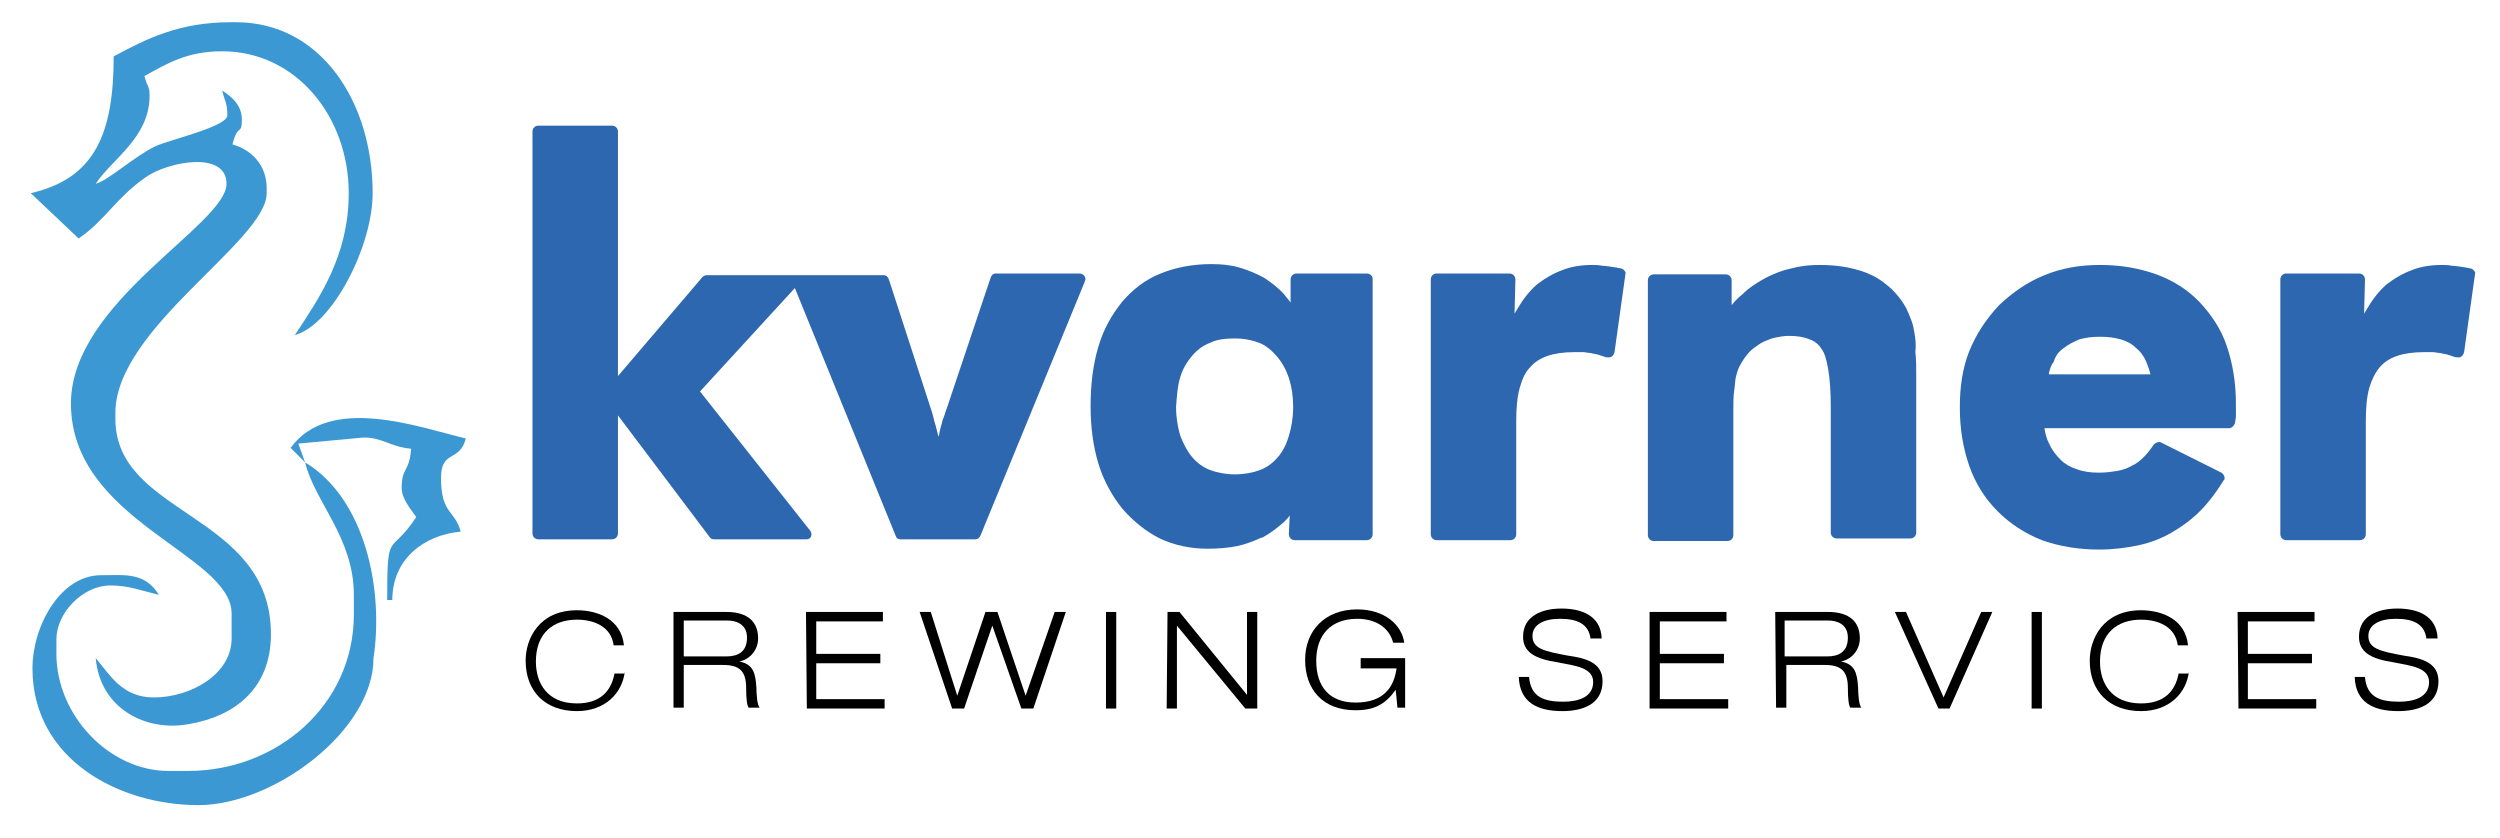
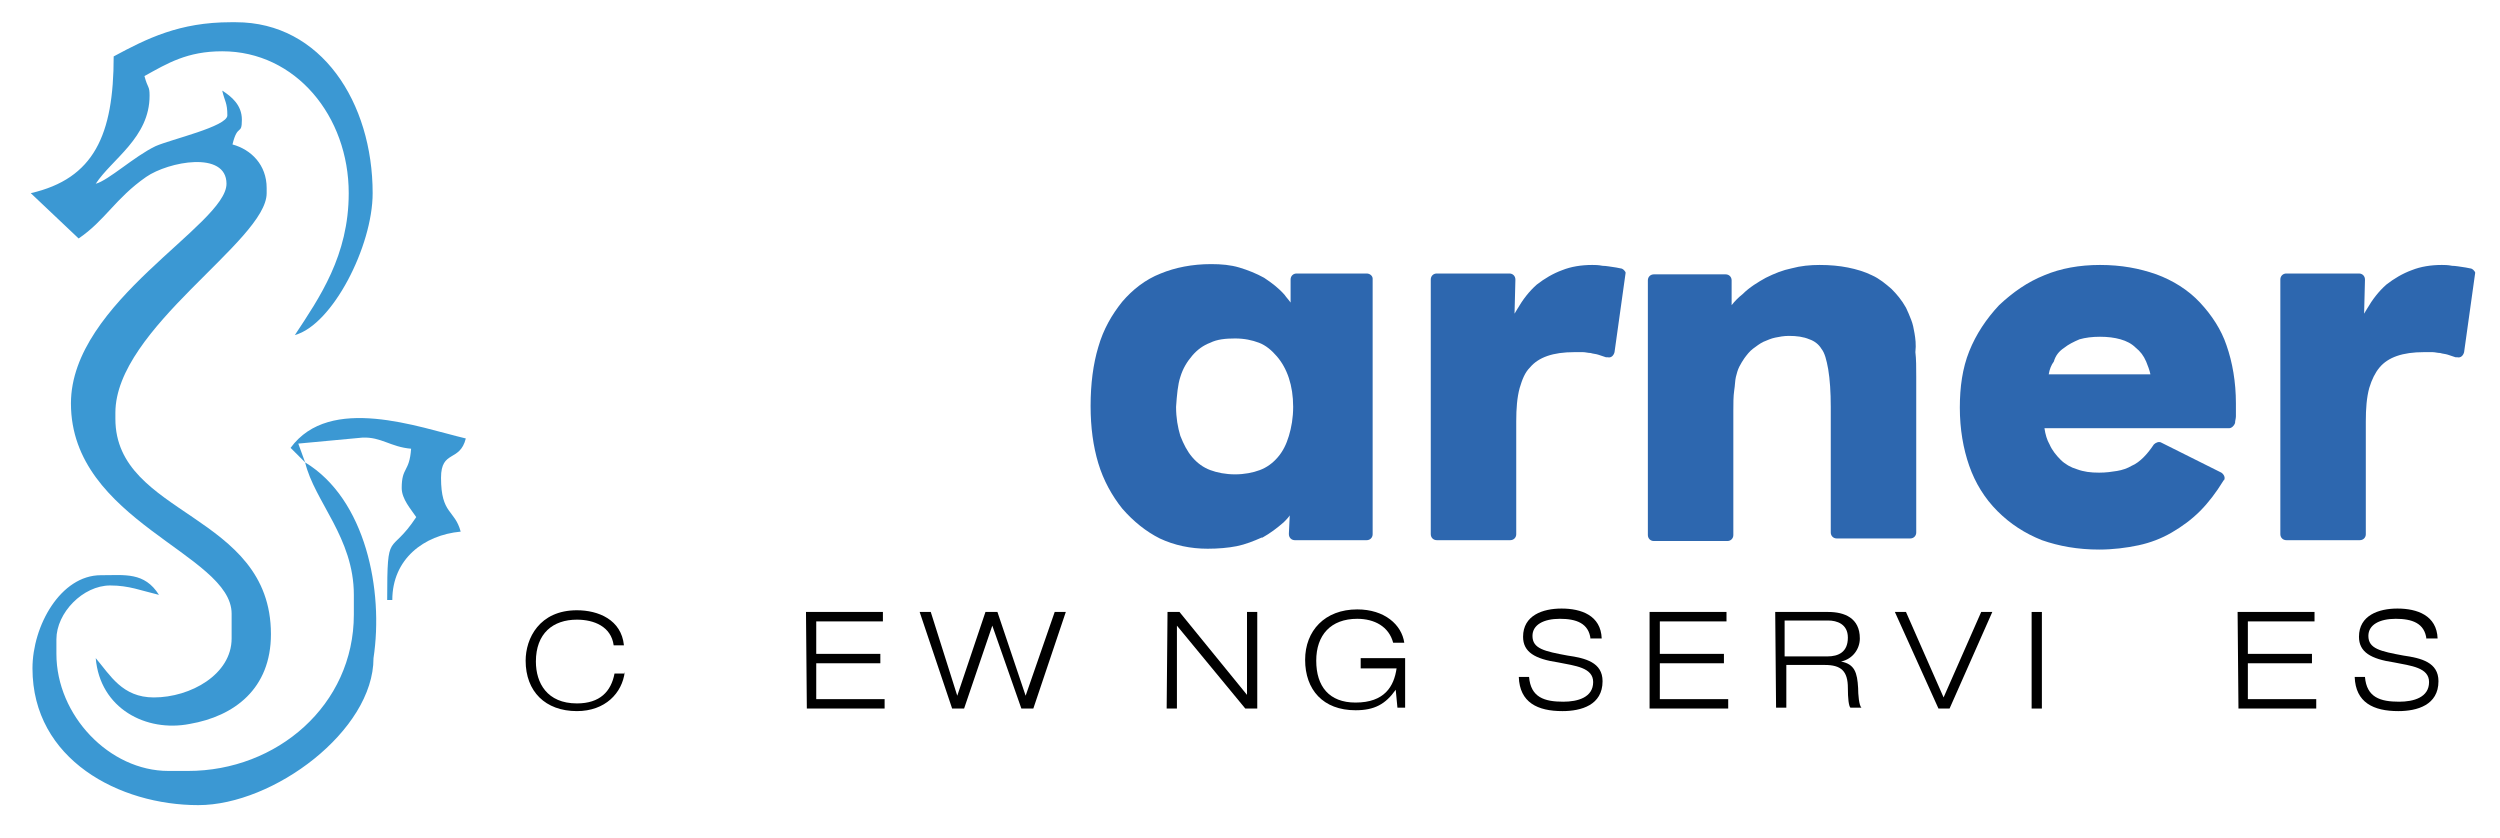
<svg xmlns="http://www.w3.org/2000/svg" version="1.1" id="Layer_1" x="0px" y="0px" viewBox="0 0 292.5 98" style="enable-background:new 0 0 292.5 98;" xml:space="preserve">
  <style type="text/css">
	.st0{fill:#2D67AF;}
	.st1{fill-rule:evenodd;clip-rule:evenodd;fill:#3B98D3;}
</style>
  <g>
-     <path class="st0" d="M126.3,32h-9.8v0c-0.3,0-0.5,0.2-0.6,0.5l-5.1,15.2h0c-0.2,0.5-0.3,1-0.5,1.4c-0.1,0.5-0.3,1-0.4,1.6l0,0.1   l-0.1,0.3c-0.1-0.4-0.2-0.8-0.3-1.2c-0.2-0.6-0.3-1.2-0.5-1.8l0,0l-5-15.4c-0.1-0.3-0.3-0.5-0.6-0.5h-10v0c0,0-0.1,0-0.1,0   c0,0-0.1,0-0.1,0H82.7v0c-0.2,0-0.4,0.1-0.5,0.2L72.3,44V15.4v0c0-0.4-0.3-0.7-0.7-0.7H63h0c-0.4,0-0.7,0.3-0.7,0.7v47v0   c0,0.4,0.3,0.7,0.7,0.7h8.6h0c0.4,0,0.7-0.3,0.7-0.7V48.6L83,62.8c0.1,0.2,0.3,0.3,0.6,0.3h10.7v0c0.1,0,0.3,0,0.4-0.1   c0.3-0.2,0.3-0.6,0.1-0.9L81.9,45.8L93,33.7l11.8,29c0.1,0.3,0.3,0.4,0.6,0.4h8.7v0c0.3,0,0.5-0.2,0.6-0.4l12.2-29.7   c0-0.1,0.1-0.2,0.1-0.3C127,32.3,126.7,32,126.3,32z" />
    <path class="st0" d="M159.9,32h-8.2h0c-0.4,0-0.7,0.3-0.7,0.7v2.7c-0.2-0.3-0.5-0.6-0.7-0.9c-0.7-0.8-1.5-1.4-2.4-2l0,0   c-0.9-0.5-1.9-0.9-2.9-1.2c-1-0.3-2.1-0.4-3.3-0.4c-2.2,0-4.2,0.4-5.9,1.1c-1.8,0.7-3.3,1.9-4.5,3.3c-1.2,1.5-2.2,3.2-2.8,5.3   c-0.6,2-0.9,4.3-0.9,6.9c0,2.5,0.3,4.7,0.9,6.7c0.6,2,1.6,3.8,2.8,5.3l0,0c1.3,1.5,2.8,2.7,4.4,3.5c1.7,0.8,3.6,1.2,5.6,1.2   c1.2,0,2.4-0.1,3.4-0.3c1-0.2,2-0.6,2.9-1l0.1,0c0.9-0.5,1.7-1.1,2.5-1.8c0.3-0.3,0.5-0.5,0.7-0.8l-0.1,2.1c0,0,0,0,0,0.1   c0,0.4,0.3,0.7,0.7,0.7h8.4h0c0.4,0,0.7-0.3,0.7-0.7V32.6v0C160.6,32.3,160.3,32,159.9,32z M138.1,44.1c0.3-1,0.8-1.8,1.4-2.5l0,0   c0.6-0.7,1.3-1.2,2.1-1.5l0,0c0.8-0.4,1.8-0.5,2.9-0.5c1.1,0,2,0.2,2.8,0.5c0.8,0.3,1.5,0.9,2.1,1.6l0,0c1.2,1.4,1.9,3.4,1.9,5.9   c0,1.3-0.2,2.4-0.5,3.4c-0.3,1-0.7,1.8-1.3,2.5c-0.6,0.7-1.3,1.2-2.1,1.5c-0.8,0.3-1.8,0.5-2.9,0.5c-1.1,0-2.1-0.2-2.9-0.5   c-0.8-0.3-1.5-0.8-2.1-1.5c-0.6-0.7-1-1.5-1.4-2.5c-0.3-1-0.5-2.1-0.5-3.4C137.7,46.2,137.8,45,138.1,44.1z" />
    <path class="st0" d="M224,39L224,39c-0.1-0.6-0.2-1.1-0.4-1.6c-0.2-0.5-0.4-1-0.6-1.4l0,0c-0.5-0.9-1.1-1.6-1.7-2.2   c-0.7-0.6-1.4-1.2-2.3-1.6c-0.8-0.4-1.8-0.7-2.8-0.9c-1-0.2-2.1-0.3-3.3-0.3c-1.1,0-2.2,0.1-3.3,0.4c-1,0.2-2,0.6-3,1.1   c-0.9,0.5-1.9,1.1-2.7,1.9c-0.5,0.4-0.9,0.8-1.3,1.3v-2.9v0c0-0.4-0.3-0.7-0.7-0.7h-8.4h0c-0.4,0-0.7,0.3-0.7,0.7v29.8v0   c0,0.4,0.3,0.7,0.7,0.7h8.6h0c0.4,0,0.7-0.3,0.7-0.7V49.3v-1.2c0-0.9,0-1.7,0.1-2.4c0.1-0.6,0.1-1.2,0.2-1.6l0,0   c0.1-0.4,0.2-0.8,0.4-1.2c0.2-0.4,0.4-0.7,0.6-1l0,0c0.3-0.4,0.6-0.8,1-1.1c0.4-0.3,0.8-0.6,1.2-0.8l0,0c0.5-0.2,0.9-0.4,1.4-0.5   c0.5-0.1,1-0.2,1.6-0.2c0.9,0,1.7,0.1,2.4,0.4c0.6,0.2,1.1,0.6,1.4,1.1c0.4,0.5,0.6,1.3,0.8,2.4c0.2,1.2,0.3,2.7,0.3,4.4v14.7v0   c0,0.4,0.3,0.7,0.7,0.7h8.6h0c0.4,0,0.7-0.3,0.7-0.7V45v-0.9c0-1.1,0-2.1-0.1-2.9C224.2,40.3,224.1,39.6,224,39z" />
    <path class="st0" d="M289,31.4l-0.5-0.1v0l0,0c-0.7-0.1-1.2-0.2-1.6-0.2c-0.5-0.1-0.9-0.1-1.2-0.1c-1.3,0-2.5,0.2-3.5,0.6   c-1.1,0.4-2.1,1-3,1.7l0,0l0,0c-0.9,0.8-1.6,1.7-2.3,2.9c-0.1,0.2-0.2,0.3-0.3,0.5l0.1-3.9c0,0,0,0,0-0.1c0-0.4-0.3-0.7-0.7-0.7   h-8.5h0c-0.4,0-0.7,0.3-0.7,0.7v29.8v0c0,0.4,0.3,0.7,0.7,0.7h8.6h0c0.4,0,0.7-0.3,0.7-0.7V49.3c0-1.5,0.1-2.8,0.4-3.9l0,0   c0.3-1,0.7-1.8,1.2-2.4c1-1.2,2.7-1.8,5.2-1.8c0.4,0,0.7,0,1,0c0.3,0,0.6,0.1,0.9,0.1c0.3,0.1,0.6,0.1,0.9,0.2   c0.3,0.1,0.6,0.2,0.9,0.3v0c0.1,0,0.1,0,0.2,0c0.4,0.1,0.7-0.2,0.8-0.6l1.3-9.3l0,0C289.6,31.8,289.3,31.4,289,31.4z" />
    <path class="st0" d="M257.4,35.4c-1.4-1.5-3.2-2.6-5.1-3.3c-2-0.7-4.1-1.1-6.6-1.1c-2.4,0-4.6,0.4-6.5,1.2c-2,0.8-3.7,2-5.3,3.5   c-1.5,1.6-2.7,3.4-3.5,5.4c-0.8,2-1.1,4.2-1.1,6.6c0,2.5,0.4,4.8,1.1,6.8c0.7,2,1.8,3.8,3.3,5.3c1.5,1.5,3.2,2.6,5.2,3.4   c2,0.7,4.2,1.1,6.7,1.1c1.6,0,3.2-0.2,4.6-0.5c1.4-0.3,2.7-0.8,3.9-1.5l0,0c1.2-0.7,2.3-1.5,3.3-2.5l0,0c1-1,1.9-2.2,2.7-3.5   c0,0,0-0.1,0.1-0.1c0.2-0.3,0-0.7-0.3-0.9l-7-3.5l0,0c-0.3-0.2-0.7,0-0.9,0.2c-0.4,0.6-0.8,1.1-1.2,1.5c-0.4,0.4-0.9,0.8-1.4,1l0,0   c-0.5,0.3-1.1,0.5-1.7,0.6c-0.6,0.1-1.3,0.2-2.1,0.2c-1,0-1.8-0.1-2.6-0.4c-0.7-0.2-1.4-0.6-1.9-1.1l0,0l0,0   c-0.5-0.5-1-1.1-1.3-1.8c-0.3-0.5-0.5-1.2-0.6-1.9h21.6v0c0.3,0,0.6-0.3,0.7-0.6c0-0.3,0.1-0.5,0.1-0.8h0l0,0c0-0.3,0-0.5,0-0.6   c0-0.3,0-0.6,0-0.9c0-2.5-0.4-4.8-1.1-6.8C259.9,38.6,258.8,36.9,257.4,35.4z M241.5,40.7L241.5,40.7c0.5-0.4,1.1-0.7,1.8-1   c0.7-0.2,1.5-0.3,2.4-0.3c0.9,0,1.7,0.1,2.4,0.3c0.7,0.2,1.3,0.5,1.8,1l0,0l0,0c0.5,0.4,0.9,0.9,1.2,1.6c0.2,0.5,0.4,1,0.5,1.5   h-11.9c0.1-0.6,0.3-1.1,0.6-1.5C240.5,41.6,240.9,41.1,241.5,40.7L241.5,40.7z" />
    <path class="st0" d="M189.6,31.4l-0.5-0.1v0l0,0c-0.7-0.1-1.2-0.2-1.6-0.2c-0.5-0.1-0.9-0.1-1.2-0.1c-1.3,0-2.5,0.2-3.5,0.6   c-1.1,0.4-2.1,1-3,1.7l0,0l0,0c-0.9,0.8-1.6,1.7-2.3,2.9c-0.1,0.2-0.2,0.3-0.3,0.5l0.1-3.9c0,0,0,0,0-0.1c0-0.4-0.3-0.7-0.7-0.7   h-8.5h0c-0.4,0-0.7,0.3-0.7,0.7v29.8v0c0,0.4,0.3,0.7,0.7,0.7h8.6h0c0.4,0,0.7-0.3,0.7-0.7V49.3c0-1.5,0.1-2.8,0.4-3.9l0,0   c0.3-1,0.6-1.8,1.2-2.4c1-1.2,2.7-1.8,5.2-1.8c0.4,0,0.7,0,1,0c0.3,0,0.6,0.1,0.9,0.1c0.3,0.1,0.6,0.1,0.9,0.2   c0.3,0.1,0.6,0.2,0.9,0.3v0c0.1,0,0.1,0,0.2,0c0.4,0.1,0.7-0.2,0.8-0.6l1.3-9.3l0,0C190.2,31.8,189.9,31.4,189.6,31.4z" />
  </g>
  <g>
    <path class="st1" d="M11.2,77c1.7,2,3.1,4.6,6.8,4.6c4.3,0,9.1-2.7,9.1-6.9v-2.9c0-7-18.8-10.8-18.8-24.6   c0-11.9,18.2-20.9,18.2-25.7c0-3.9-6.8-2.6-9.4-0.8c-3.6,2.5-4.8,5.1-7.9,7.2l-5.6-5.3c7.4-1.7,9.7-6.8,9.7-16   c3.9-2.1,7.7-4,13.7-4h0.6c10,0,16,9.4,16,20c0,6.2-4.7,15.4-9.1,16.6c2.9-4.4,6.3-9.3,6.3-16.6c0-9-6.2-16.6-14.8-16.6   c-4.1,0-6.4,1.4-9.1,2.9c0.4,1.5,0.6,1.1,0.6,2.3c0,4.9-4.4,7.4-6.3,10.3c1.5-0.4,4.5-3.2,7-4.4c1.8-0.8,8.4-2.3,8.4-3.6   c0-1.5-0.3-1.6-0.6-2.9c1.1,0.7,2.3,1.7,2.3,3.4c0,1.9-0.5,0.4-1.1,2.9c2.2,0.6,4,2.4,4,5.1v0.6c0,5.6-17.7,15.8-17.7,25.7V49   c0,11.4,18.2,11,18.2,25.2c0,6.4-4.3,9.6-9.5,10.5C17.1,85.7,11.7,82.9,11.2,77" />
    <path class="st1" d="M35.7,54.1c7.1,4.3,9.2,15,8,22.9c0,8.5-11.7,17.2-20.5,17.2c-9.2,0-19.4-5.3-19.4-16c0-5,3.3-10.9,8-10.9   c2.8,0,5.1-0.4,6.8,2.3c-2.1-0.5-3.5-1.1-5.7-1.1c-3.2,0-6.3,3.2-6.3,6.3v1.7c0,7.2,6.2,13.7,13.1,13.7H22   c10.4,0,19.4-7.7,19.4-18.3v-2.3C41.4,62.9,36.8,58.7,35.7,54.1" />
    <path class="st1" d="M35.7,54.1L34,52.4c4.6-6.3,15-2.4,20.5-1.1c-0.7,2.8-2.9,1.3-2.9,4.6c0,4.3,1.6,3.7,2.3,6.3   c-4.3,0.4-8,3.2-8,8h-0.6c0-8.5,0.3-5,3.4-9.7c-0.6-0.9-1.7-2.1-1.7-3.4c0-2.5,0.9-1.8,1.1-4.6c-2.4-0.2-3.5-1.4-5.7-1.3l-7.5,0.7   L35.7,54.1z" />
  </g>
  <g>
    <path d="M73.1,78.6c-0.3,2.5-2.3,4.6-5.6,4.6c-3.7,0-6-2.3-6-5.9c0-2.6,1.6-5.9,6-5.9c2.5,0,5.2,1.1,5.5,4.1h-1.2   c-0.3-2.2-2.3-3-4.3-3c-2.8,0-4.8,1.6-4.8,4.9c0,2.5,1.3,4.9,4.8,4.9c2.7,0,4-1.4,4.4-3.5H73.1z" />
-     <path d="M78.8,71.6H85c1.9,0,3.7,0.7,3.7,3.1c0,1.2-0.8,2.4-2.2,2.7v0c1.6,0.3,1.9,1.3,2,3.1c0,0.7,0.1,2.1,0.4,2.3h-1.3   c-0.2-0.2-0.3-1.1-0.3-2.3c0-2-0.8-2.7-2.7-2.7H80l0,5h-1.2L78.8,71.6z M80,76.8h5c1.3,0,2.4-0.5,2.4-2.2c0-1.6-1.3-2-2.3-2H80   V76.8z" />
    <path d="M94.3,71.6h9v1.1h-7.8v3.8h7.5v1.1h-7.5v4.2h8l0,1.1h-9.1L94.3,71.6z" />
    <path d="M123.4,71.6h1.3l-3.8,11.3h-1.4l-3.4-9.7h0l-3.3,9.7h-1.4l-3.8-11.3h1.3l3.1,9.8h0l3.3-9.8h1.4l3.3,9.8h0L123.4,71.6z" />
-     <path d="M129.4,71.6h1.2l0,11.3h-1.2L129.4,71.6z" />
    <path d="M136.6,71.6h1.4l7.9,9.7h0v-9.7h1.2l0,11.3h-1.4l-8-9.7h0l0,9.7h-1.2L136.6,71.6z" />
    <path d="M163.3,80.7L163.3,80.7c-1.2,1.7-2.5,2.4-4.7,2.4c-3.8,0-5.9-2.4-5.9-5.9c0-3.4,2.3-5.9,6.1-5.9c3.2,0,5.2,1.8,5.5,3.9   h-1.3c-0.5-1.9-2.2-2.8-4.2-2.8c-3.1,0-4.8,1.9-4.8,4.9c0,3,1.5,4.9,4.6,4.9c3.4,0,4.5-1.9,4.8-4h-4.2V77h5.2l0,5.8h-0.9   L163.3,80.7z" />
    <path d="M186.1,74.8c-0.2-1.9-1.7-2.4-3.6-2.4s-3.2,0.7-3.2,2c0,1.5,1.4,1.8,4.1,2.3c2.1,0.3,4.1,0.8,4.1,3c0,2.8-2.5,3.5-4.7,3.5   c-2.9,0-5-1-5.1-4h1.2c0.2,2.4,1.8,2.9,4,2.9c1.7,0,3.5-0.5,3.5-2.3c0-1.7-2.1-1.9-4.1-2.3c-2.7-0.4-4.1-1.2-4.1-3   c0-2.5,2.3-3.3,4.5-3.3c2.3,0,4.6,0.8,4.7,3.5H186.1z" />
    <path d="M193,71.6h9v1.1h-7.8v3.8h7.5v1.1h-7.5v4.2h8l0,1.1H193L193,71.6z" />
    <path d="M207.7,71.6h6.2c1.9,0,3.7,0.7,3.7,3.1c0,1.2-0.8,2.4-2.2,2.7v0c1.6,0.3,1.9,1.3,2,3.1c0,0.7,0.1,2.1,0.4,2.3h-1.3   c-0.2-0.2-0.3-1.1-0.3-2.3c0-2-0.8-2.7-2.7-2.7h-4.5l0,5h-1.2L207.7,71.6z M208.8,76.8h5c1.3,0,2.4-0.5,2.4-2.2c0-1.6-1.3-2-2.3-2   h-5.1V76.8z" />
    <path d="M231.8,71.6h1.3l-5,11.3h-1.3l-5.1-11.3h1.3l4.4,10L231.8,71.6z" />
    <path d="M237.7,71.6h1.2l0,11.3h-1.2L237.7,71.6z" />
-     <path d="M256.1,78.6c-0.3,2.5-2.3,4.6-5.6,4.6c-3.7,0-6-2.3-6-5.9c0-2.6,1.6-5.9,6-5.9c2.5,0,5.2,1.1,5.5,4.1h-1.2   c-0.3-2.2-2.3-3-4.3-3c-2.8,0-4.8,1.6-4.8,4.9c0,2.5,1.3,4.9,4.8,4.9c2.7,0,4-1.4,4.4-3.5H256.1z" />
    <path d="M261.8,71.6h9v1.1H263v3.8h7.5v1.1H263v4.2h8l0,1.1h-9.1L261.8,71.6z" />
    <path d="M283.9,74.8c-0.2-1.9-1.7-2.4-3.6-2.4s-3.2,0.7-3.2,2c0,1.5,1.4,1.8,4.1,2.3c2.1,0.3,4.1,0.8,4.1,3c0,2.8-2.5,3.5-4.7,3.5   c-2.9,0-5-1-5.1-4h1.2c0.2,2.4,1.8,2.9,4,2.9c1.7,0,3.5-0.5,3.5-2.3c0-1.7-2.1-1.9-4.1-2.3c-2.7-0.4-4.1-1.2-4.1-3   c0-2.5,2.3-3.3,4.5-3.3c2.3,0,4.6,0.8,4.7,3.5H283.9z" />
  </g>
</svg>